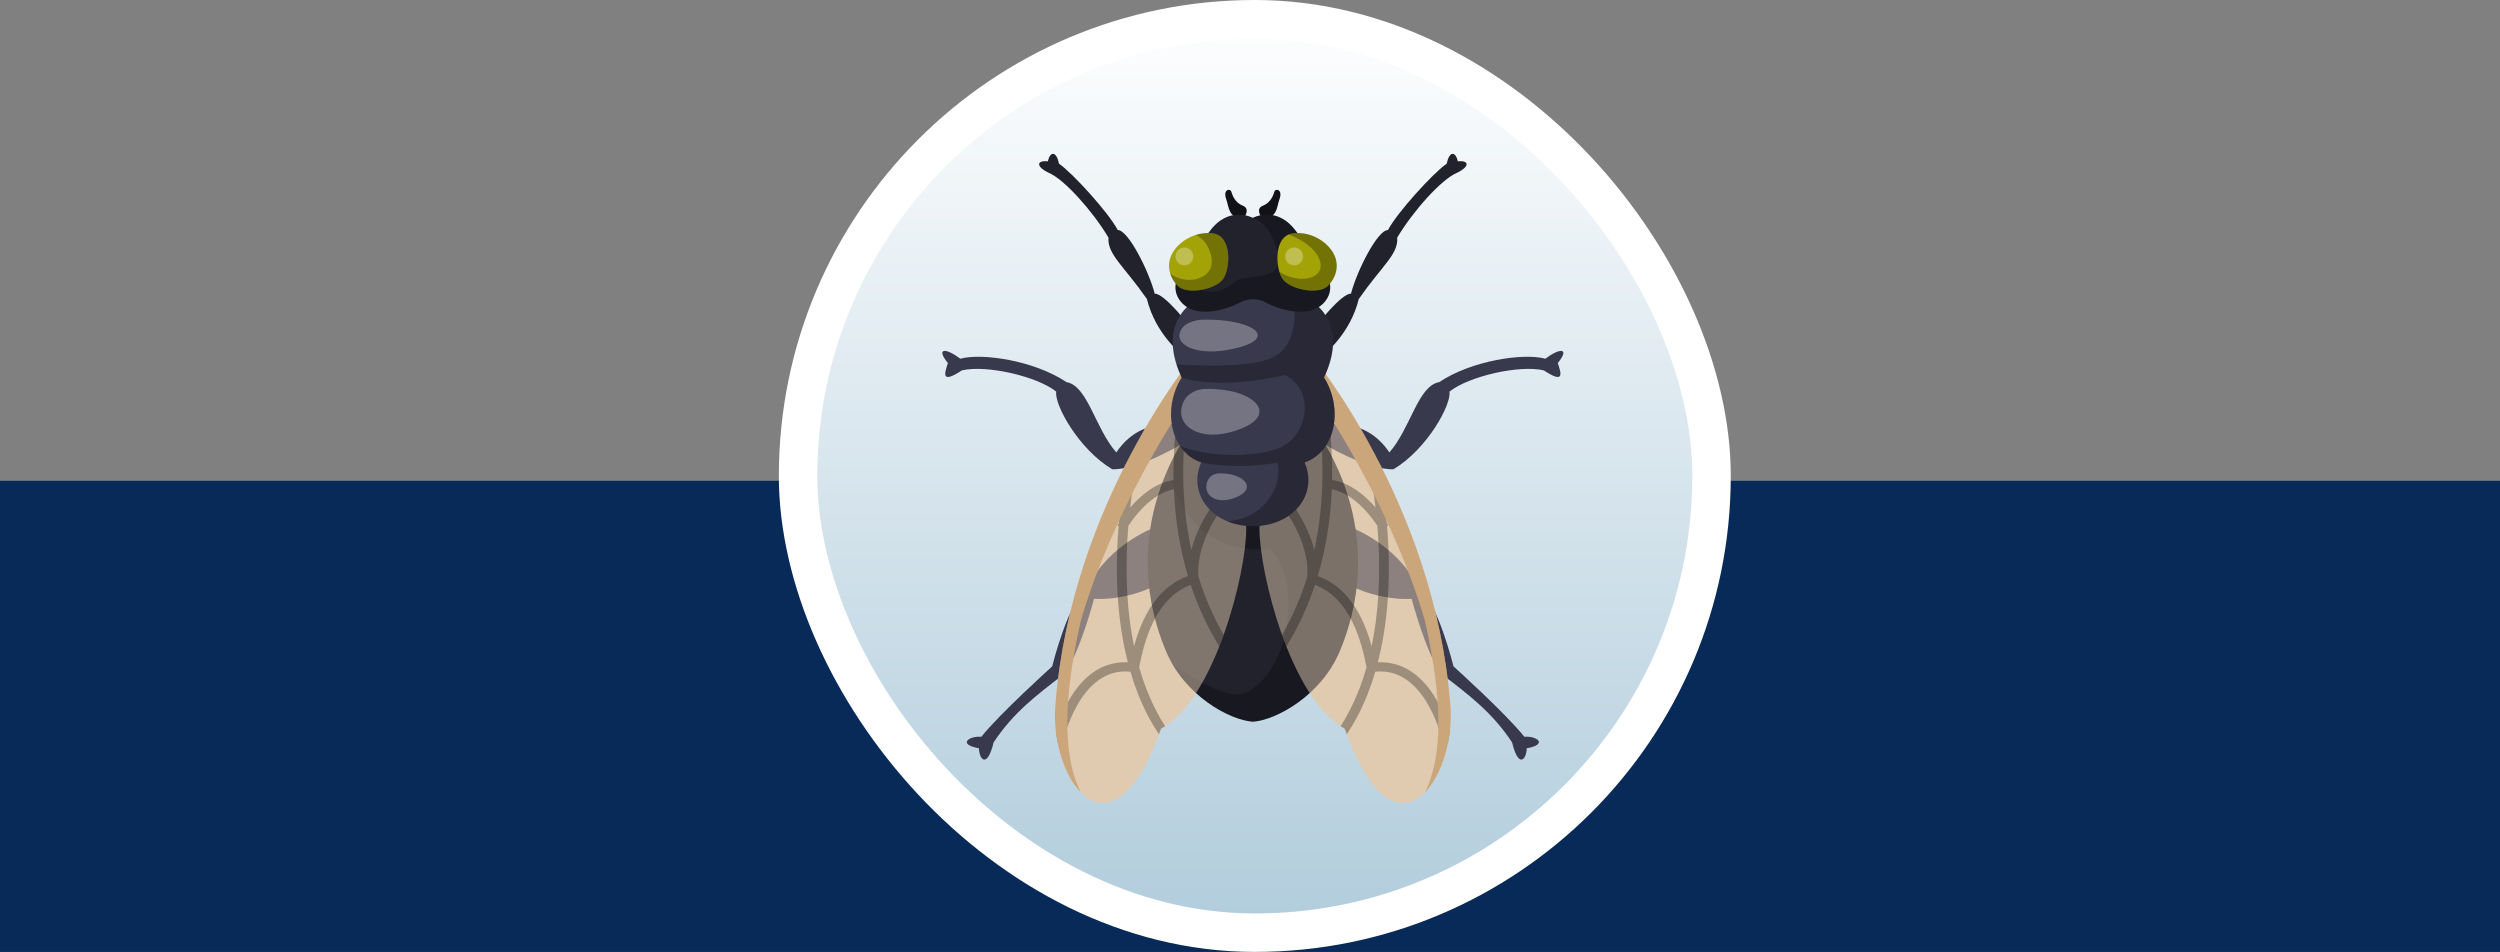
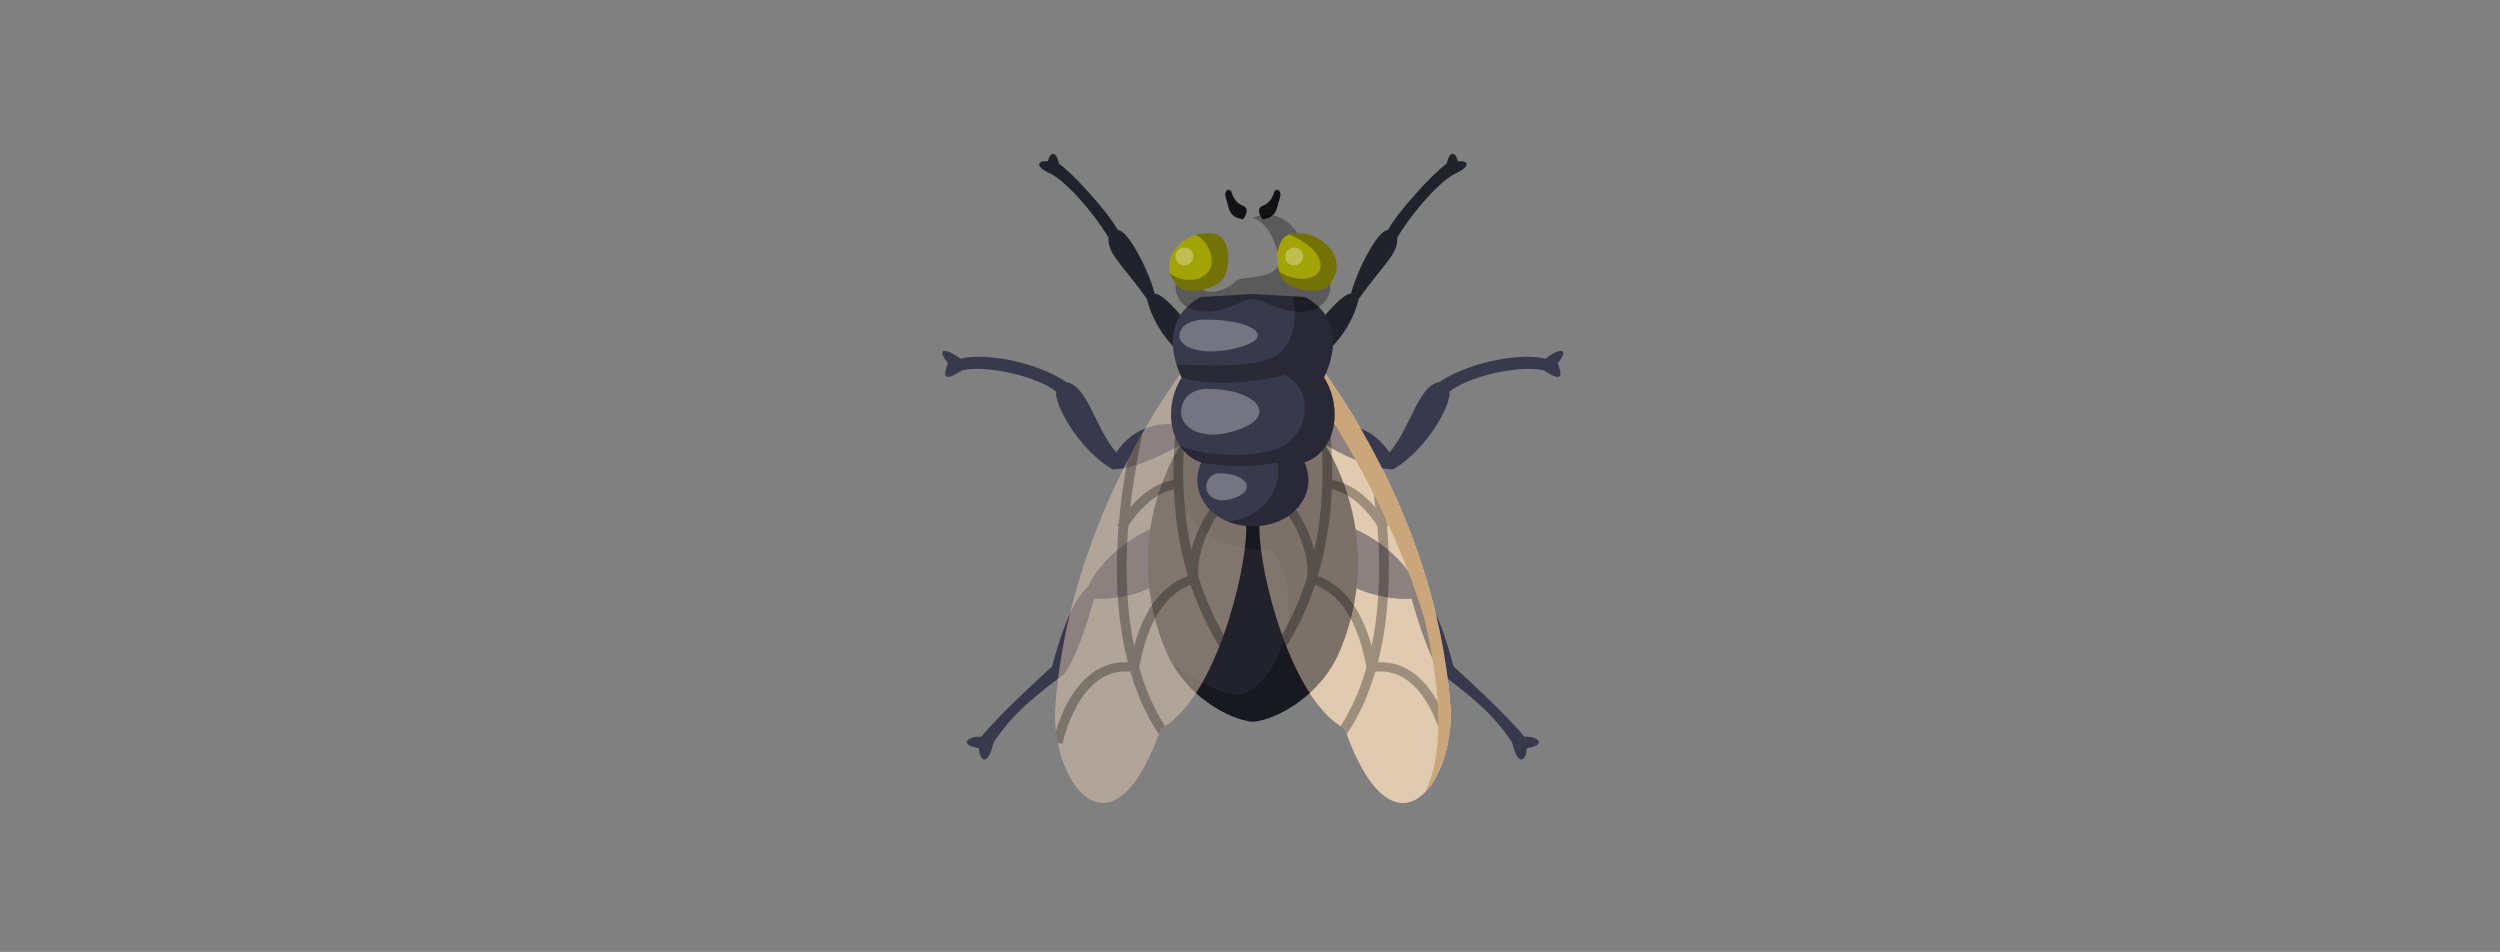
<svg xmlns="http://www.w3.org/2000/svg" width="260" height="99" viewBox="0 0 260 99" fill="none">
  <rect x="0" y="0" width="260" height="99" fill="#808080" stroke="none" />
-   <rect y="50" width="260" height="49" fill="#082A59" />
-   <rect x="83" y="2" width="95" height="95" rx="47.5" fill="url(#paint0_linear_3350_64450)" stroke="white" stroke-width="4" />
  <path d="M122.883 36.895C122.749 36.678 120.169 34.709 119.28 31.097C116.855 27.618 115.148 26.448 115.283 24.716C113.669 21.991 110.681 18.639 109.076 17.977C107.578 17.247 107.927 16.644 108.971 16.782C109.223 15.728 109.849 15.673 110.139 17.024C111.542 17.99 115.283 22.098 116.246 23.925C117.333 23.907 119.485 28.191 120.092 30.546C121.003 30.466 123.695 33.728 124.049 34.501C124.403 35.273 122.883 36.896 122.883 36.896V36.895Z" fill="#22222D" />
-   <path d="M124.247 36.895C124.247 36.895 111.417 52.31 109.777 73.16C109.021 80.785 115.45 90.675 120.746 75.781C126.419 72.683 129.61 59.48 129.61 55.001C129.61 50.522 124.247 36.895 124.247 36.895Z" fill="#E0CBB1" />
  <path d="M120.422 54.721C120.422 54.721 115.403 56.392 113.089 61.12C111.074 62.565 109.43 69.301 109.43 69.301C109.43 69.301 103.963 74.225 102.058 76.626C100.76 76.51 99.556 77.425 101.808 77.819C101.856 79.074 102.686 79.917 103.337 77.206C105.382 74.133 107.698 72.362 110.661 70.104C112.248 68.102 113.78 62.276 113.78 62.276C113.78 62.276 118.436 62.707 122.559 59.37C126.683 56.033 120.421 54.72 120.421 54.72L120.422 54.721Z" fill="#39394D" />
  <path d="M123.103 44.159C122.874 44.235 118.686 43.169 116.097 47.053C113.888 44.54 113.127 40.123 110.918 39.742C107.491 37.458 102.084 36.696 99.875 37.305C98.352 36.162 97.285 36.154 98.58 37.758C98.2 38.903 97.889 39.935 100.027 38.523C102.54 37.914 107.872 39.132 109.851 40.732C109.623 42.026 112.12 46.672 115.67 48.805C118.533 48.881 123.103 46.063 123.103 46.063V44.16V44.159Z" fill="#39394D" />
  <path d="M137.71 36.895C137.844 36.678 140.424 34.709 141.313 31.097C143.738 27.618 145.445 26.448 145.31 24.716C146.924 21.991 149.912 18.639 151.517 17.977C153.015 17.247 152.666 16.644 151.622 16.782C151.37 15.728 150.744 15.673 150.454 17.024C149.051 17.99 145.31 22.098 144.347 23.925C143.26 23.907 141.108 28.191 140.501 30.546C139.59 30.466 136.898 33.728 136.544 34.501C136.19 35.273 137.71 36.896 137.71 36.896V36.895Z" fill="#22222D" />
  <path d="M136.346 36.895C136.346 36.895 149.176 52.31 150.816 73.16C151.572 80.785 145.143 90.675 139.847 75.781C134.174 72.683 130.983 59.48 130.983 55.001C130.983 50.522 136.346 36.895 136.346 36.895Z" fill="#E0CBB1" />
  <path d="M140.171 54.721C140.171 54.721 145.19 56.392 147.503 61.12C149.519 62.565 151.163 69.301 151.163 69.301C151.163 69.301 156.63 74.225 158.535 76.626C159.833 76.51 161.037 77.425 158.785 77.819C158.737 79.074 157.907 79.917 157.256 77.206C155.211 74.133 152.895 72.362 149.932 70.104C148.345 68.102 146.812 62.276 146.812 62.276C146.812 62.276 142.156 62.707 138.033 59.37C133.909 56.033 140.171 54.72 140.171 54.72V54.721Z" fill="#39394D" />
  <path d="M137.49 44.159C137.719 44.235 141.907 43.169 144.496 47.053C146.705 44.54 147.466 40.123 149.675 39.742C153.102 37.458 158.509 36.696 160.718 37.305C162.241 36.162 163.307 36.154 162.013 37.758C162.393 38.903 162.704 39.935 160.566 38.523C158.053 37.914 152.721 39.132 150.742 40.732C150.97 42.026 148.472 46.672 144.923 48.805C142.06 48.881 137.49 46.063 137.49 46.063V44.16V44.159Z" fill="#39394D" />
  <path d="M136.108 43.754L130.297 44.805L124.486 43.754C124.486 43.754 115.567 54.026 121.251 67.695C123.184 72.346 127.889 74.893 130.298 75.055C132.705 74.893 137.41 72.346 139.345 67.695C145.028 54.026 136.11 43.754 136.11 43.754H136.108Z" fill="#22222D" />
  <g style="mix-blend-mode:overlay" opacity="0.3">
    <path d="M130.296 44.806L124.485 43.755C124.485 43.755 122.889 45.593 121.478 48.749C122.122 51.626 124.386 57.621 132.049 57.125C135.171 59.748 134.694 69.192 129.677 72.01C127.732 72.906 124.009 70.551 121.904 69.019C124.097 72.829 128.127 74.911 130.296 75.056C132.703 74.894 137.409 72.347 139.343 67.696C145.026 54.027 136.108 43.755 136.108 43.755L130.297 44.806H130.296Z" fill="black" />
  </g>
  <path opacity="0.5" d="M124.247 36.895C124.247 36.895 111.417 52.31 109.777 73.16C109.021 80.785 115.45 90.675 120.746 75.781C126.419 72.683 129.61 59.48 129.61 55.001C129.61 50.522 124.247 36.895 124.247 36.895Z" fill="#E0CBB1" />
  <g style="mix-blend-mode:overlay" opacity="0.3">
    <path d="M124.648 60.018C124.329 57.37 126.183 53.081 128.964 51.032C128.883 50.705 128.797 50.37 128.705 50.029C126.332 51.591 124.575 54.541 123.903 57.205C123.296 54.427 123.077 51.78 123.056 49.483C123.007 43.862 124.101 39.288 124.546 37.667C124.357 37.176 124.247 36.895 124.247 36.895C124.247 36.895 123.947 37.256 123.434 37.939C122.923 39.934 122.006 44.261 122.048 49.461C122.049 49.615 122.053 49.768 122.057 49.921C120.124 50.219 118.562 51.592 117.539 52.784C117.637 51.923 117.755 51.039 117.898 50.124C118.201 48.188 118.504 46.516 118.802 45.069C118.287 45.972 117.76 46.941 117.231 47.97C117.119 48.618 117.009 49.29 116.9 49.984C116.659 51.524 116.486 52.987 116.364 54.379C116.272 54.527 116.217 54.624 116.204 54.648L116.335 54.714C115.843 60.789 116.416 65.453 117.295 68.879C114.853 68.766 112.763 70.089 111.217 72.741C110.518 73.94 110.07 75.166 109.809 76.025C109.857 76.442 109.922 76.855 110.004 77.262L110.5 77.351C110.517 77.269 112.181 69.3 117.563 69.856C117.827 70.754 118.108 71.558 118.39 72.265C119.093 74.02 119.857 75.367 120.533 76.361C120.604 76.172 120.675 75.979 120.745 75.78C120.889 75.702 121.03 75.616 121.171 75.524C120.582 74.617 119.934 73.431 119.334 71.928C119.039 71.191 118.746 70.348 118.474 69.397C119.653 62.946 122.391 61.382 123.836 60.825C123.878 60.952 123.919 61.08 123.963 61.206C124.701 63.346 125.654 65.357 126.81 67.23C126.967 66.833 127.117 66.433 127.261 66.03C126.121 64.047 125.272 62.017 124.647 60.016L124.648 60.018ZM117.94 67.208C117.278 64.012 116.92 59.876 117.35 54.685C117.985 53.714 119.761 51.322 122.085 50.885C122.217 54.066 122.707 57.09 123.547 59.908C122.121 60.435 119.418 61.812 117.94 67.207V67.208Z" fill="black" />
  </g>
-   <path d="M124.247 36.895C124.247 36.895 111.417 52.31 109.777 73.16C109.435 76.604 110.56 80.51 112.383 82.385C110.05 77.638 111.09 70.381 112.425 64.462C115.902 52.819 122.458 42.805 125.081 39.084C124.58 37.743 124.247 36.895 124.247 36.895Z" fill="#CBA67A" />
  <path opacity="0.5" d="M136.346 36.895C136.346 36.895 149.176 52.31 150.816 73.16C151.572 80.785 145.143 90.675 139.847 75.781C134.174 72.683 130.983 59.48 130.983 55.001C130.983 50.522 136.346 36.895 136.346 36.895Z" fill="#E0CBB1" />
  <g style="mix-blend-mode:overlay" opacity="0.3">
    <path d="M133.331 66.032C133.475 66.434 133.626 66.835 133.782 67.232C134.938 65.359 135.891 63.349 136.629 61.208C136.672 61.082 136.714 60.954 136.756 60.827C138.201 61.384 140.939 62.948 142.118 69.399C141.847 70.35 141.553 71.193 141.258 71.93C140.658 73.433 140.009 74.619 139.421 75.526C139.562 75.617 139.703 75.704 139.847 75.782C139.917 75.981 139.988 76.174 140.059 76.363C140.735 75.368 141.5 74.022 142.202 72.267C142.485 71.559 142.766 70.756 143.028 69.858C148.411 69.301 150.076 77.271 150.092 77.353L150.588 77.264C150.67 76.858 150.735 76.444 150.783 76.027C150.522 75.168 150.074 73.942 149.375 72.743C147.828 70.091 145.738 68.767 143.297 68.881C144.176 65.455 144.749 60.791 144.257 54.716L144.388 54.65C144.375 54.626 144.32 54.529 144.228 54.381C144.107 52.989 143.933 51.526 143.692 49.986C143.583 49.292 143.472 48.62 143.361 47.972C142.832 46.943 142.305 45.974 141.79 45.071C142.089 46.518 142.391 48.19 142.694 50.126C142.837 51.041 142.955 51.926 143.053 52.786C142.03 51.594 140.468 50.221 138.535 49.923C138.538 49.77 138.542 49.617 138.544 49.463C138.586 44.263 137.668 39.936 137.158 37.941C136.645 37.258 136.345 36.898 136.345 36.898C136.345 36.898 136.234 37.178 136.046 37.669C136.491 39.29 137.585 43.864 137.536 49.485C137.516 51.782 137.296 54.429 136.689 57.207C136.017 54.543 134.26 51.593 131.887 50.031C131.796 50.372 131.709 50.707 131.628 51.034C134.409 53.084 136.263 57.372 135.944 60.02C135.319 62.02 134.469 64.05 133.33 66.034L133.331 66.032ZM137.045 59.909C137.885 57.091 138.376 54.066 138.508 50.885C140.831 51.322 142.608 53.714 143.243 54.685C143.673 59.876 143.315 64.011 142.653 67.208C141.175 61.813 138.472 60.436 137.045 59.909V59.909Z" fill="black" />
  </g>
  <path d="M136.346 36.895C136.346 36.895 149.176 52.31 150.816 73.16C151.157 76.604 150.033 80.51 148.21 82.385C150.542 77.638 149.503 70.381 148.168 64.462C144.691 52.819 138.135 42.805 135.512 39.084C136.012 37.743 136.346 36.895 136.346 36.895Z" fill="#CBA67A" />
  <path d="M137.702 39.261C140.644 32.939 135.674 30.883 135.674 30.883L130.297 30.578L124.92 30.883C124.92 30.883 119.95 32.939 122.892 39.261C120.883 42.459 121.645 46.952 124.92 48.095C123.473 51.446 126.155 54.721 130.297 54.721C134.439 54.721 137.122 51.446 135.674 48.095C138.949 46.952 139.71 42.459 137.702 39.261Z" fill="#39394D" />
  <g style="mix-blend-mode:overlay" opacity="0.3">
    <path d="M135.674 30.883L134.494 30.817C134.663 31.763 135.116 35.285 132.851 36.897C130.968 38.235 125.379 38.088 122.354 37.897C122.491 38.328 122.668 38.782 122.891 39.261C122.891 39.261 126.45 40.633 133.648 39.015C136.846 40.594 135.994 45.279 133.165 46.535C130.944 47.522 126.125 47.663 122.737 46.408C123.257 47.172 123.986 47.77 124.92 48.097C124.92 48.097 128.61 48.918 132.852 48.097C133.412 50.378 131.714 53.865 127.657 54.22C128.434 54.54 129.325 54.722 130.298 54.722C134.44 54.722 137.123 51.447 135.675 48.097C138.95 46.954 139.711 42.461 137.703 39.262C140.645 32.941 135.675 30.885 135.675 30.885L135.674 30.883Z" fill="black" />
  </g>
  <path d="M129.268 22.811C129.268 22.811 130.144 21.745 129.268 21.402C128.392 21.06 128.164 20.26 128.05 19.917C127.936 19.575 127.174 19.689 127.516 20.678C127.859 21.668 127.707 22.544 129.268 22.811Z" fill="#111116" />
  <path d="M131.325 22.811C131.325 22.811 130.449 21.745 131.325 21.402C132.201 21.06 132.429 20.26 132.543 19.917C132.657 19.575 133.419 19.689 133.076 20.678C132.734 21.668 132.886 22.544 131.325 22.811Z" fill="#111116" />
-   <path d="M134.828 24.106C132.809 21.288 130.296 22.659 130.296 22.659C130.296 22.659 127.783 21.288 125.765 24.106C123.746 26.809 120.891 29.399 122.985 31.569C124.927 33.435 128.621 31.683 129.04 31.417C129.458 31.15 130.296 31.112 130.296 31.112C130.296 31.112 131.134 31.15 131.553 31.417C131.971 31.684 135.665 33.436 137.607 31.569C139.701 29.399 136.846 26.809 134.828 24.106Z" fill="#22222D" />
  <g style="mix-blend-mode:overlay" opacity="0.3">
    <path d="M130.296 31.112C130.296 31.112 131.134 31.15 131.552 31.417C131.971 31.684 135.665 33.436 137.607 31.569C139.701 29.399 136.846 26.809 134.827 24.106C132.809 21.288 130.296 22.659 130.296 22.659C130.296 22.659 131.957 22.962 132.891 26.199C133.825 29.437 129.321 28.485 128.543 29.228C127.764 29.971 125.468 31.341 124.103 29.228C123.76 28.698 123.511 27.999 123.33 27.25C122.26 28.798 121.722 30.26 122.985 31.57C124.927 33.436 128.621 31.684 129.039 31.418C129.458 31.151 130.296 31.113 130.296 31.113V31.112Z" fill="black" />
  </g>
  <path d="M122.681 29.894C122.564 29.821 121.348 28.79 121.615 27.191C121.881 25.591 123.899 24.03 126.07 24.259C128.24 24.488 127.935 28.067 127.174 29.057C126.413 30.047 123.823 30.619 122.681 29.895V29.894Z" fill="#A3A307" />
  <path d="M137.912 29.894C138.028 29.821 139.245 28.79 138.978 27.191C138.712 25.591 136.694 24.03 134.523 24.259C132.353 24.488 132.658 28.067 133.419 29.057C134.18 30.047 136.77 30.619 137.912 29.895V29.894Z" fill="#A3A307" />
  <g style="mix-blend-mode:overlay" opacity="0.3">
    <path d="M138.978 27.19C138.711 25.59 136.694 24.029 134.523 24.258C134.342 24.277 134.179 24.321 134.031 24.383C135.149 24.828 136.728 25.669 137.226 26.999C137.979 29.006 135.171 29.633 133.053 28.269C133.15 28.596 133.277 28.871 133.419 29.055C134.18 30.045 136.769 30.617 137.912 29.893C138.028 29.82 139.245 28.789 138.978 27.19Z" fill="black" />
  </g>
  <g style="mix-blend-mode:overlay" opacity="0.3">
    <path d="M126.07 24.258C125.477 24.195 124.897 24.267 124.36 24.436C124.978 24.722 125.594 25.302 125.917 26.448C126.666 29.103 123.346 29.773 121.699 28.444C121.969 29.313 122.599 29.842 122.681 29.894C123.823 30.617 126.413 30.046 127.174 29.056C127.935 28.066 128.24 24.486 126.07 24.258Z" fill="black" />
  </g>
  <g style="mix-blend-mode:overlay" opacity="0.3">
    <path d="M125.082 33.244C125.082 33.244 122.986 33.282 122.681 34.691C122.376 36.1 125.043 37.204 128.964 36.1C132.885 34.995 130.042 33.143 125.082 33.243V33.244Z" fill="white" />
  </g>
  <g style="mix-blend-mode:overlay" opacity="0.3">
    <path d="M126.712 49.233C126.712 49.233 125.626 49.266 125.468 50.456C125.31 51.646 126.692 52.579 128.724 51.646C130.755 50.712 129.282 49.148 126.712 49.233Z" fill="white" />
  </g>
  <g style="mix-blend-mode:overlay" opacity="0.3">
    <path d="M125.259 40.45C125.259 40.45 123.164 40.505 122.859 42.53C122.554 44.555 125.22 46.141 129.142 44.555C133.063 42.968 130.22 40.305 125.259 40.45V40.45Z" fill="white" />
  </g>
  <g style="mix-blend-mode:overlay" opacity="0.3">
    <path d="M123.178 25.743C122.667 25.743 122.252 26.157 122.252 26.668C122.252 27.18 122.667 27.594 123.178 27.594C123.689 27.594 124.103 27.18 124.103 26.668C124.103 26.157 123.689 25.743 123.178 25.743Z" fill="white" />
  </g>
  <g style="mix-blend-mode:overlay" opacity="0.3">
    <path d="M134.586 25.743C134.075 25.743 133.661 26.157 133.661 26.668C133.661 27.18 134.075 27.594 134.586 27.594C135.098 27.594 135.512 27.18 135.512 26.668C135.512 26.157 135.098 25.743 134.586 25.743Z" fill="white" />
  </g>
  <defs>
    <linearGradient id="paint0_linear_3350_64450" x1="130.5" y1="0" x2="130.5" y2="99" gradientUnits="userSpaceOnUse">
      <stop stop-color="white" />
      <stop offset="1" stop-color="#AFCBDB" />
    </linearGradient>
  </defs>
</svg>